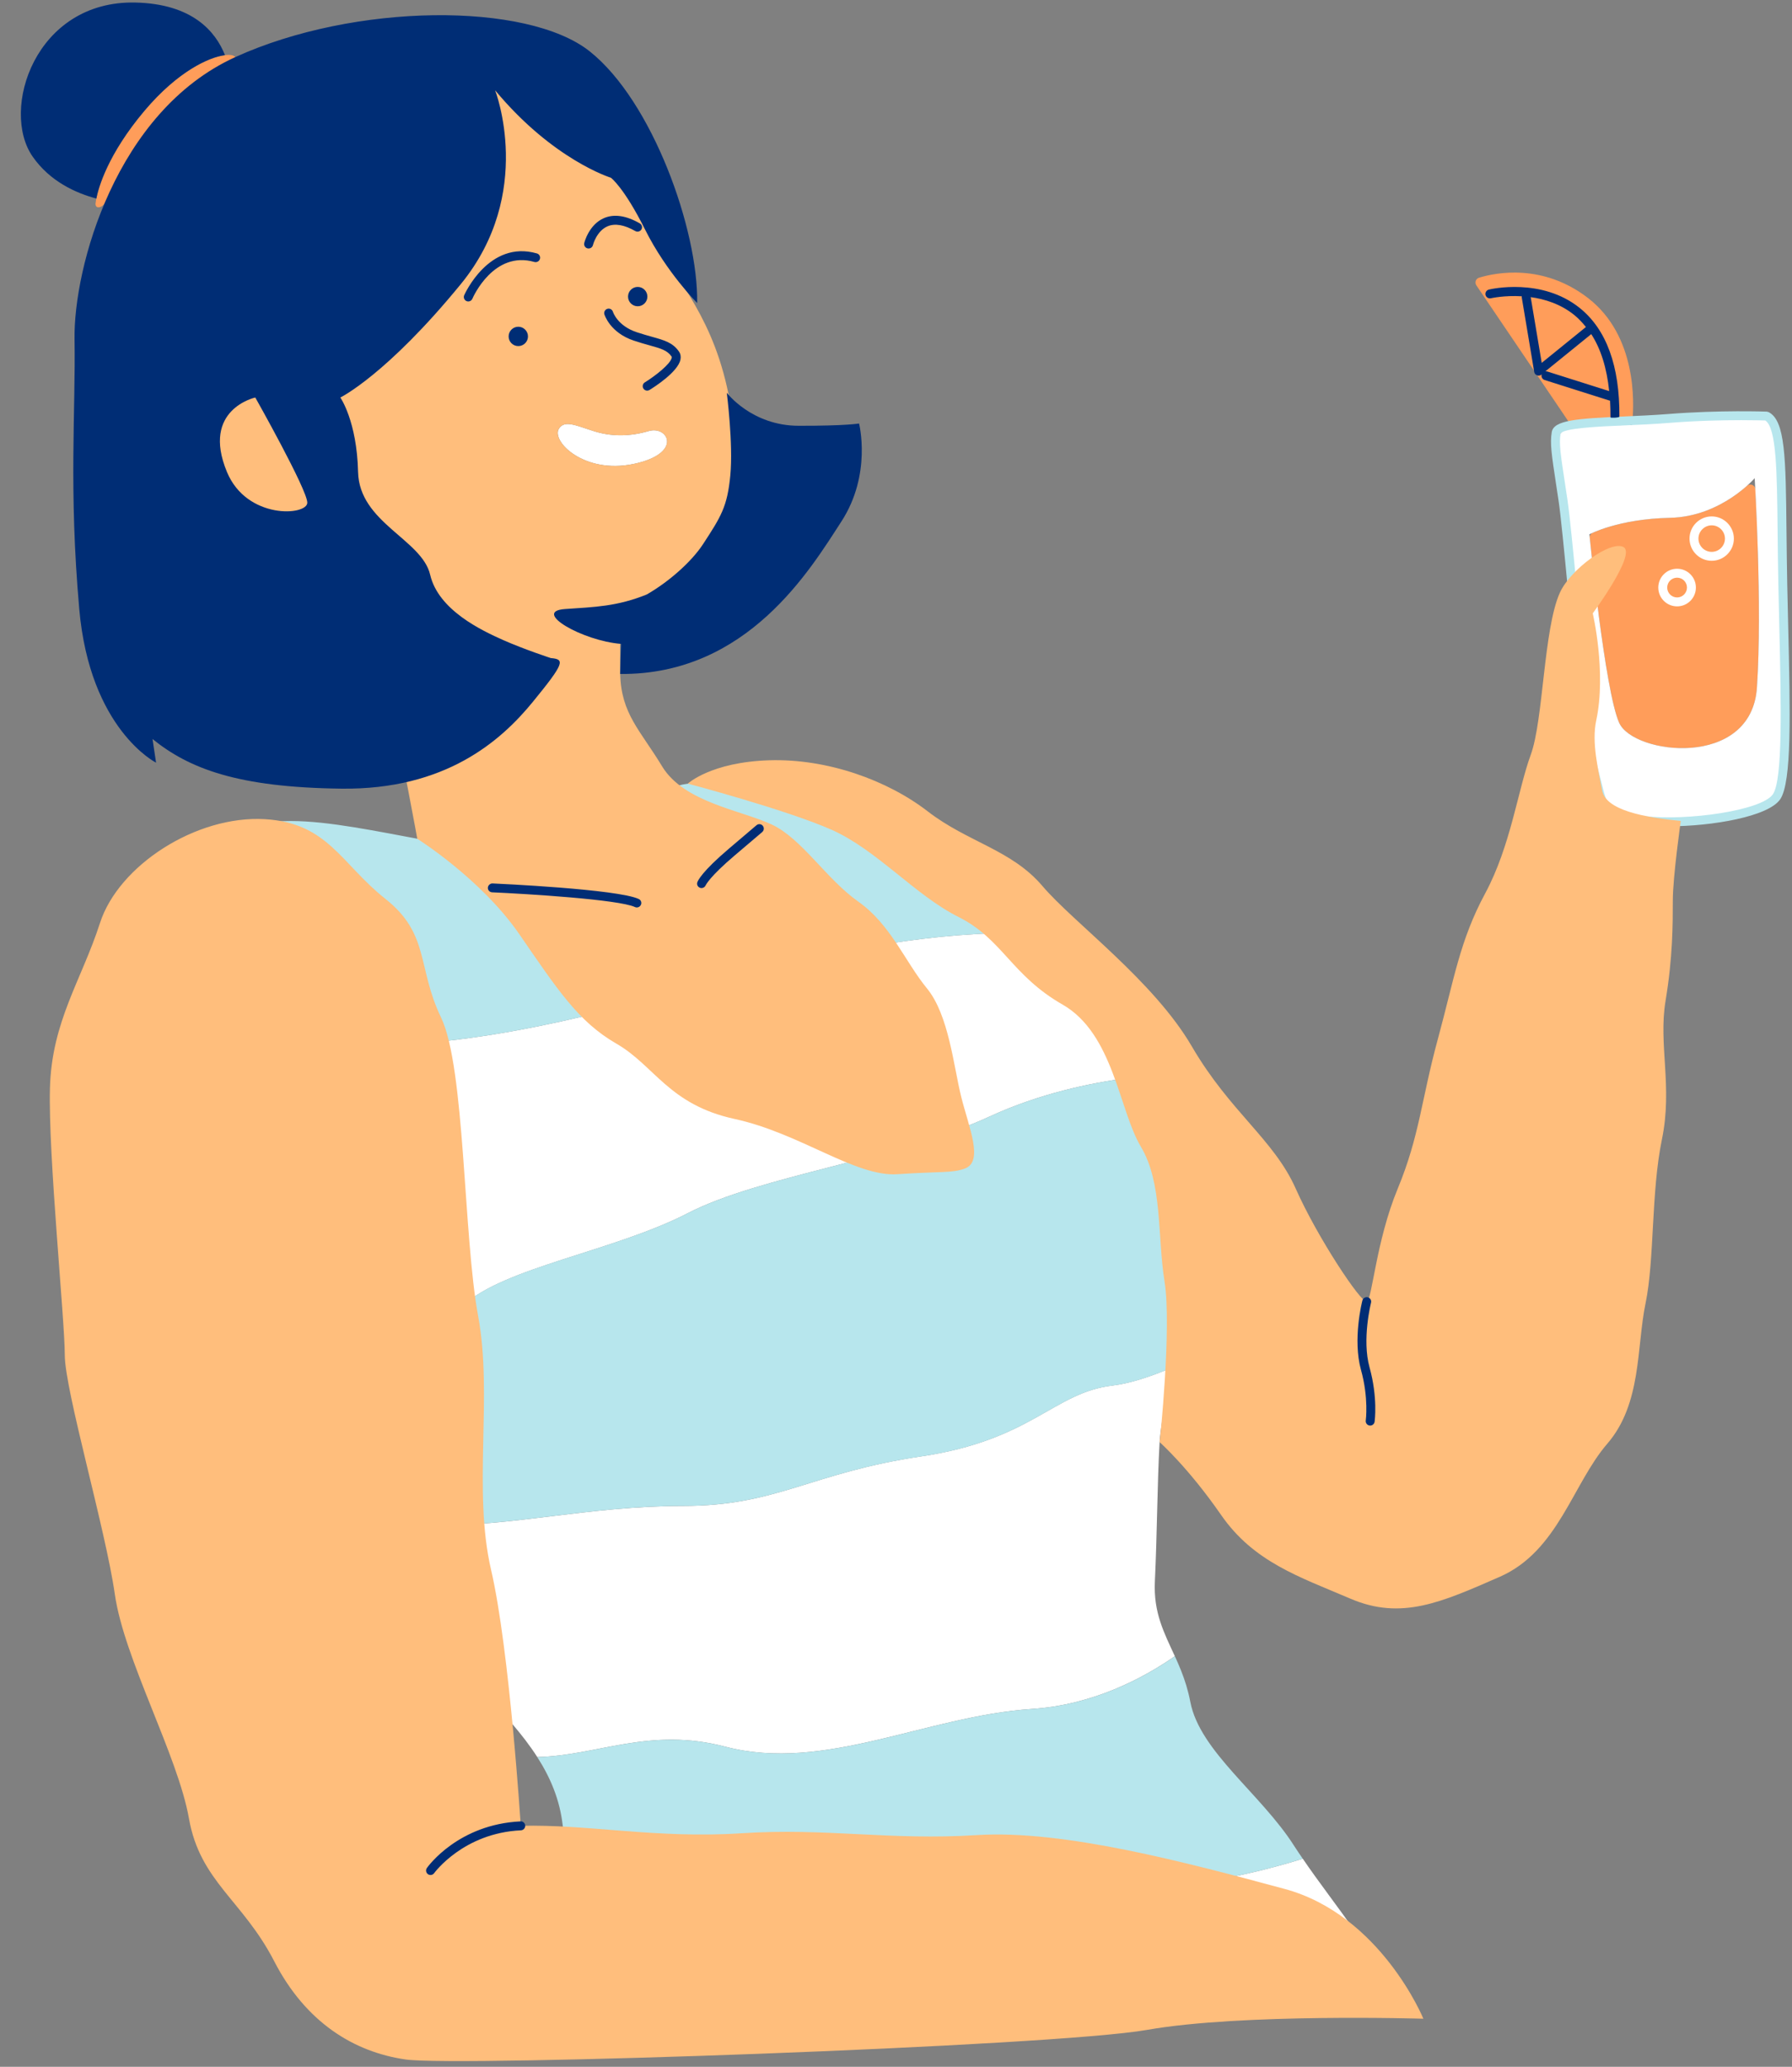
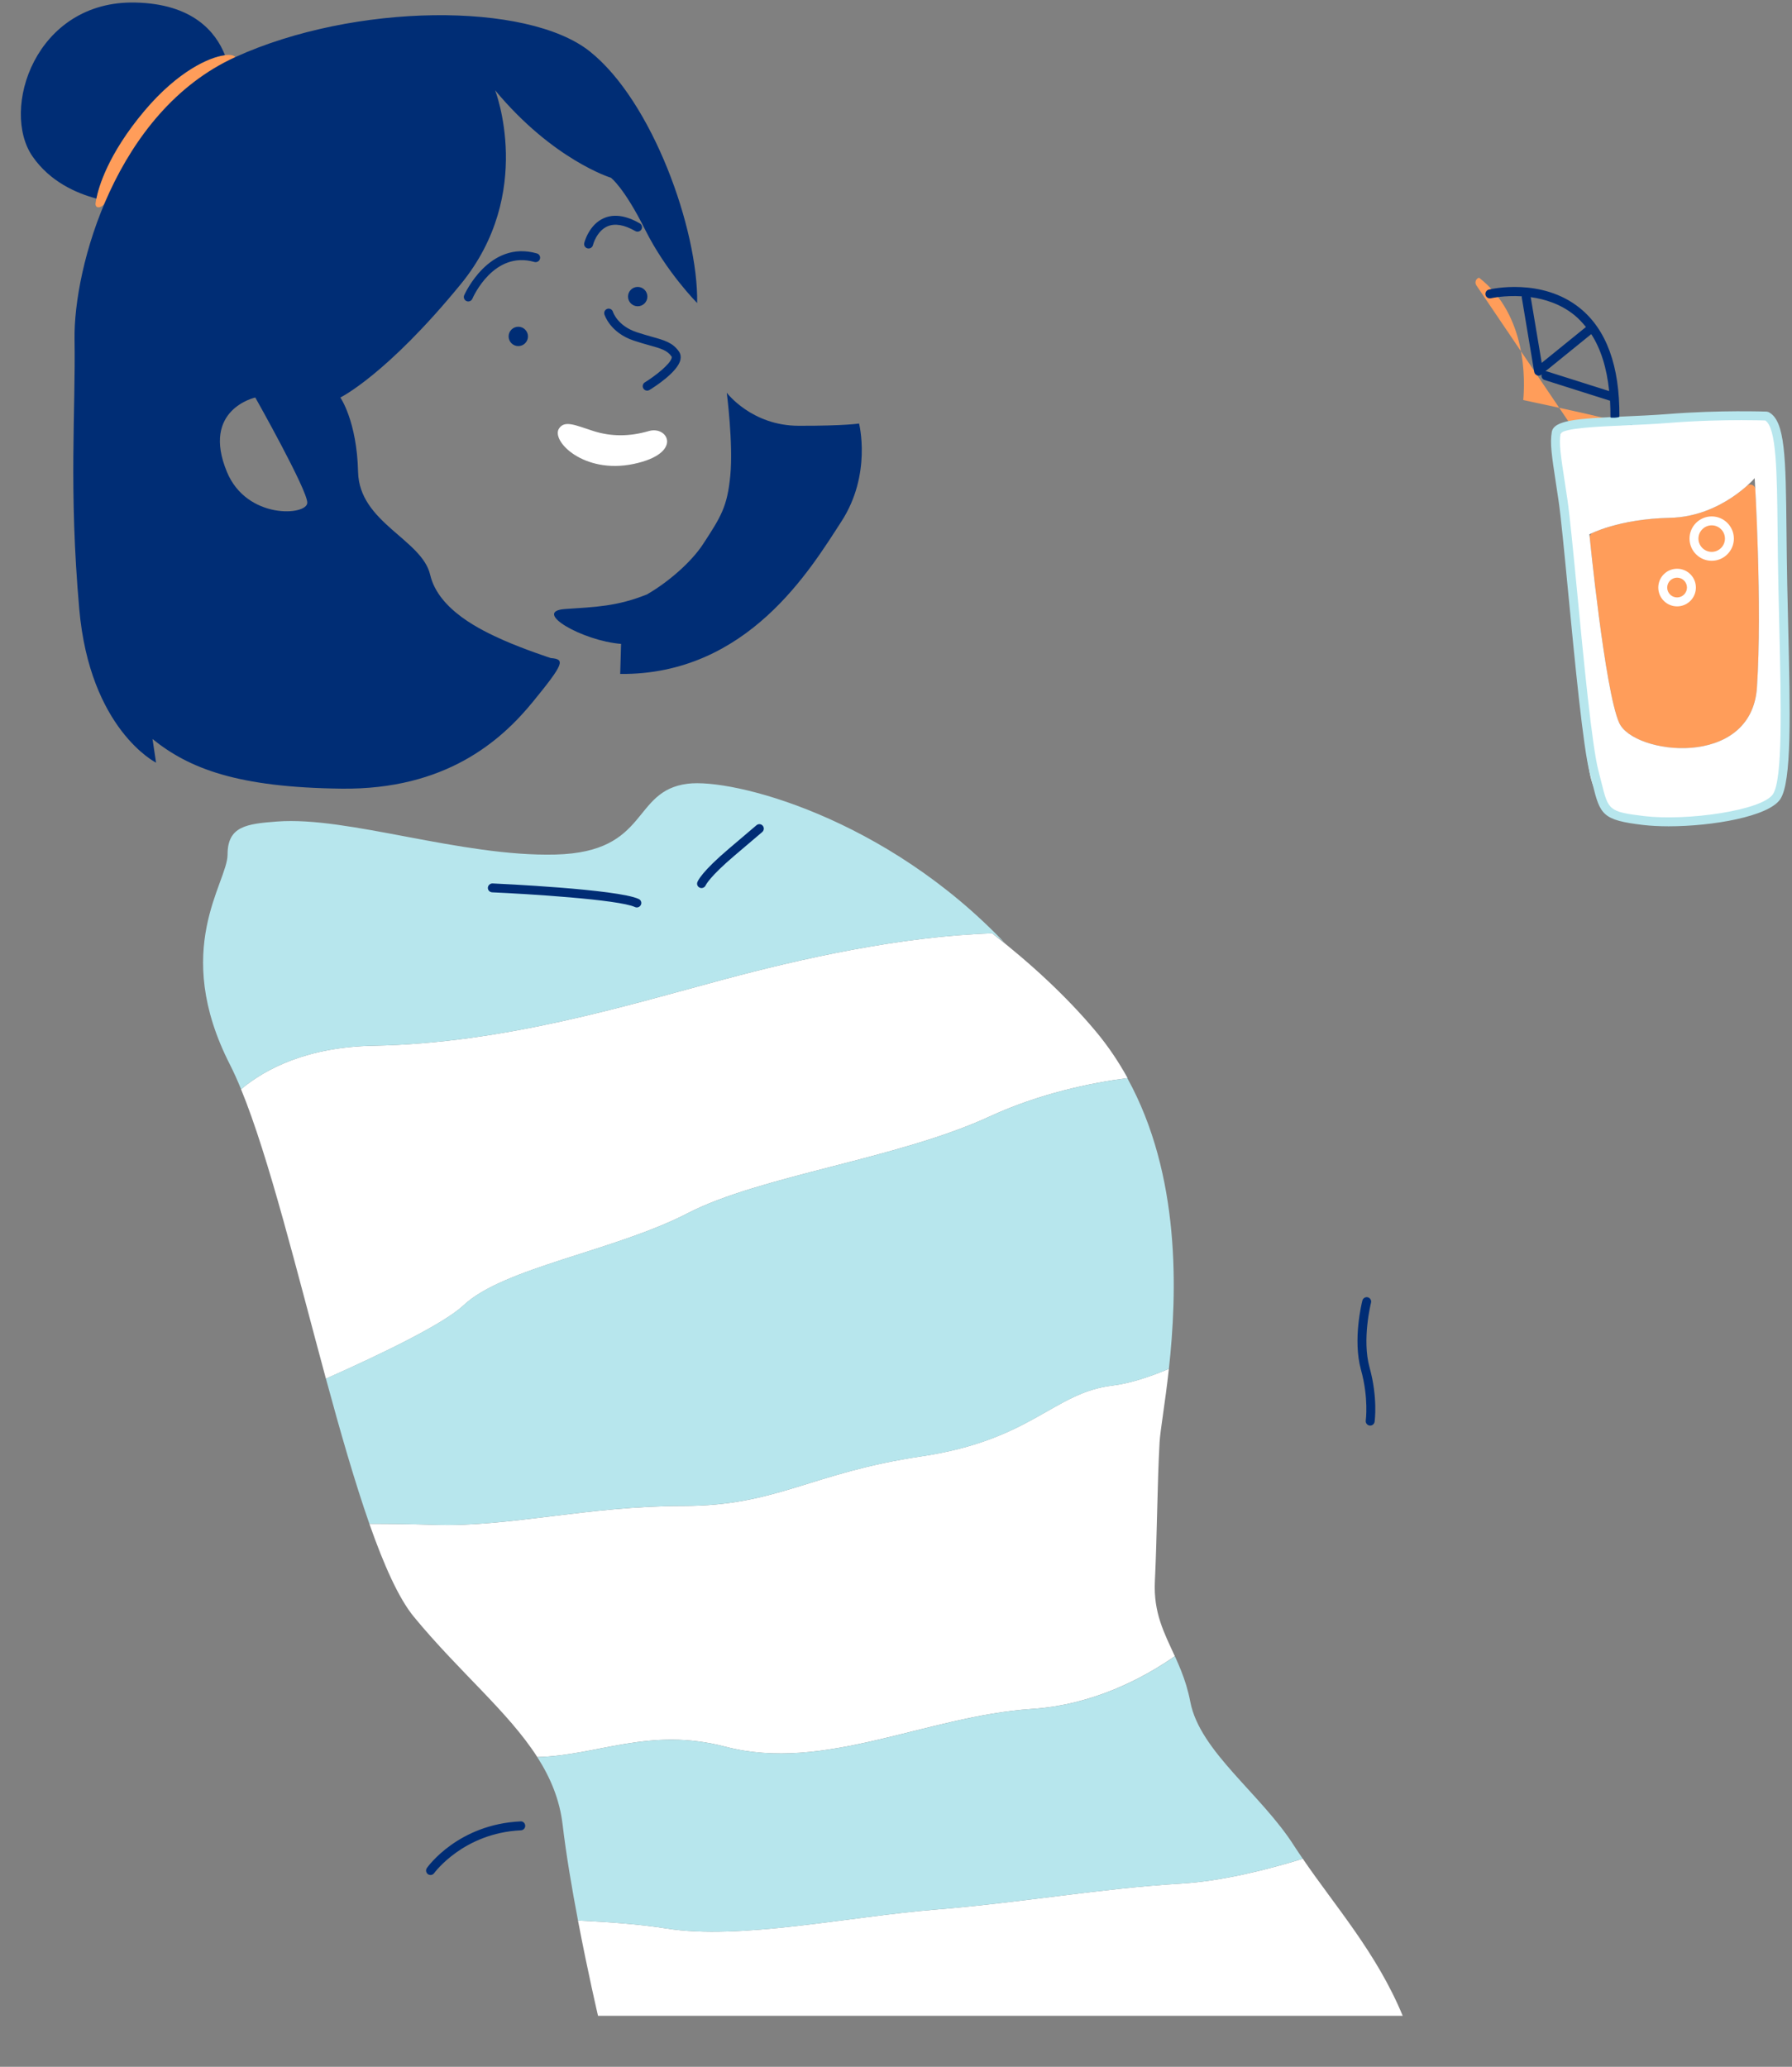
<svg xmlns="http://www.w3.org/2000/svg" height="495.6" preserveAspectRatio="xMidYMid meet" version="1.0" viewBox="-5.0 -0.6 429.8 495.6" width="429.8" zoomAndPan="magnify">
  <rect x="-5.0" y="-0.6" width="429.8" height="495.6" fill="#808080" stroke="none" />
  <g id="change1_1">
-     <path d="M385.33,101.34l-12.81,0.12c-0.41,0-0.79-0.2-1.02-0.53l-22.4-33.1c-0.46-0.68-0.15-1.6,0.64-1.84 c4.01-1.22,15.32-3.5,26.19,4.92c11.64,9.02,11,25.05,10.6,29.34C386.47,100.87,385.95,101.33,385.33,101.34z M416.01,116.73 c-0.05-1.02-1.25-1.51-2.02-0.83c-3.04,2.71-9.62,7.48-18.48,7.67c-9.98,0.21-16.38,2.64-18.51,3.59c-0.48,0.21-0.75,0.69-0.7,1.21 c0.57,5.58,3.92,37.37,7.05,44.36c3.44,7.66,31.72,11.1,33.04-8.46C417.47,148.2,416.42,124.62,416.01,116.73z M29.65,25.96 C18.87,38.74,17.97,47.83,17.97,47.83c-0.43,1.75,1.43,1.66,2.38,0c0.95-1.66,3.33-4.28,11.17-14.49 c7.84-10.22,20.91-18.56,19.9-20.24C50.41,11.43,40.44,13.18,29.65,25.96z" fill="#FF9D5A" />
+     <path d="M385.33,101.34l-12.81,0.12c-0.41,0-0.79-0.2-1.02-0.53l-22.4-33.1c-0.46-0.68-0.15-1.6,0.64-1.84 c11.64,9.02,11,25.05,10.6,29.34C386.47,100.87,385.95,101.33,385.33,101.34z M416.01,116.73 c-0.05-1.02-1.25-1.51-2.02-0.83c-3.04,2.71-9.62,7.48-18.48,7.67c-9.98,0.21-16.38,2.64-18.51,3.59c-0.48,0.21-0.75,0.69-0.7,1.21 c0.57,5.58,3.92,37.37,7.05,44.36c3.44,7.66,31.72,11.1,33.04-8.46C417.47,148.2,416.42,124.62,416.01,116.73z M29.65,25.96 C18.87,38.74,17.97,47.83,17.97,47.83c-0.43,1.75,1.43,1.66,2.38,0c0.95-1.66,3.33-4.28,11.17-14.49 c7.84-10.22,20.91-18.56,19.9-20.24C50.41,11.43,40.44,13.18,29.65,25.96z" fill="#FF9D5A" />
  </g>
  <g id="change2_1">
    <path d="M422.25,158.96c-0.3-12.19,0.3-28.95,0.3-37.94c0-8.99,0-18.13-3.05-20.87c-3.05-2.74-9.29-0.15-22.55-0.15 c-3.57,0-7.12,0.06-10.43,0.2c-0.07,0.7-0.13,1.13-0.13,1.13l-12.65,0.12c-2.4,0.49-4.02,1.13-4.47,1.93 c-1.6,2.86,1.31,12.46,1.31,19.31c0,6.86,1.68,6.55,1.22,13.71c-0.46,7.16,2.87,39.68,4.48,48.33c1.61,8.65,7.86,11.85,16.54,11.7 c8.68-0.15,27.58-1.52,28.95-6.86C423.16,184.25,422.55,171.14,422.25,158.96z M416.39,164.27c-1.32,19.56-29.6,16.12-33.04,8.46 c-3.44-7.66-7.14-45.2-7.14-45.2s6.87-3.7,19.29-3.96c12.42-0.26,20.35-9.51,20.35-9.51S417.71,144.72,416.39,164.27z M106.17,312.41c-4.68,4.4-19.25,11.48-33,17.59c-6.93-25.56-13.65-53.08-20.36-69.42c5.97-4.98,15.96-10.14,31.85-10.43 c31.13-0.57,60.56-9.62,83.76-15.85c18.65-5,42.41-10.36,64.54-11.1c9.21,7.18,17.85,15.13,24.89,23.55 c2.96,3.54,5.46,7.29,7.59,11.16c-8.76,1.15-21.07,3.68-33.06,9.21c-22.07,10.19-54.9,14.15-72.44,23.2 C142.39,299.39,115.79,303.35,106.17,312.41z M123.86,420.72c-6.98-10.89-18.68-20.38-29.58-33.61 c-3.65-4.43-7.2-12.39-10.69-22.32c5.14,0.01,10.61,0.08,15.78,0.25c17.55,0.57,36.79-4.53,59.43-4.53 c22.64,0,30.56-7.92,57.16-11.89c26.6-3.96,31.69-15.28,45.84-16.98c4.13-0.5,8.88-2.05,13.55-4.01 c-0.92,8.39-2.07,14.72-2.23,17.59c-0.57,10.19-0.57,21.51-1.13,33.39c-0.36,7.56,2.25,12.37,4.79,17.93 c-7.58,5.27-19.57,11.66-34.22,12.64c-25.47,1.7-49.81,15.28-73.58,9.06C150.67,413.44,138.38,420.39,123.86,420.72z M129.06,102.18c1.35-2.12,4.04-0.77,8.28,0.58c4.23,1.35,8.66,1.35,13.28,0c4.62-1.35,8.28,5.39-3.66,7.89 C135.02,113.15,127.16,105.16,129.06,102.18z M397.24,135.78c-2.49,0-4.51,2.02-4.51,4.51s2.02,4.51,4.51,4.51 c2.49,0,4.51-2.02,4.51-4.51S399.73,135.78,397.24,135.78z M397.24,142.66c-1.31,0-2.37-1.06-2.37-2.37c0-1.31,1.06-2.37,2.37-2.37 c1.31,0,2.37,1.06,2.37,2.37C399.61,141.59,398.55,142.66,397.24,142.66z M405.54,123.23c-2.93,0-5.32,2.39-5.32,5.32 c0,2.93,2.38,5.32,5.32,5.32c2.93,0,5.32-2.39,5.32-5.32C410.85,125.62,408.47,123.23,405.54,123.23z M405.54,131.73 c-1.75,0-3.18-1.43-3.18-3.18c0-1.75,1.43-3.18,3.18-3.18c1.75,0,3.18,1.43,3.18,3.18C408.72,130.3,407.29,131.73,405.54,131.73z M307.47,445.11c7.73,11.36,17.74,22.61,23.96,37.66h-193c0,0-2.43-10.37-4.8-22.84c7.34,0.33,15.02,0.9,21.21,1.9 c17.55,2.83,43.58-2.83,64.52-4.53c20.94-1.7,39.62-5.09,58.86-6.23C288.05,450.49,299.05,447.7,307.47,445.11z" fill="#FFF" />
  </g>
  <g id="change3_1">
    <path d="M84.67,250.15c-15.89,0.29-25.88,5.45-31.85,10.43c-0.89-2.17-1.78-4.15-2.67-5.9 c-14.15-27.73-0.57-43.58-0.57-50.37c0-6.79,4.53-7.36,11.89-7.92c16.94-1.3,44.15,8.49,66.78,7.92 c22.64-0.57,18.11-15.28,31.69-16.98c10.68-1.34,47.51,7.95,76.45,38.6c-1-1.06-2.27-1.83-3.43-2.73 c-22.13,0.74-45.89,6.1-64.54,11.1C145.22,240.53,115.79,249.58,84.67,250.15z M73.17,329.98c-2.31-8.52-4.59-17.24-6.86-25.71 C68.57,312.74,70.86,321.47,73.17,329.98z M215.97,348.63c26.6-3.96,31.69-15.28,45.84-16.98c4.13-0.5,8.88-2.05,13.54-4.01 c2.01-18.32,2.88-46.43-9.97-69.72c-8.75,1.16-21.04,3.68-33,9.2c-22.07,10.19-54.9,14.15-72.44,23.2 c-17.55,9.06-44.15,13.02-53.77,22.07c-4.68,4.4-19.25,11.48-33,17.59c3.42,12.61,6.89,24.72,10.42,34.8 c5.14,0.01,10.61,0.08,15.78,0.25c17.55,0.57,36.79-4.53,59.43-4.53C181.45,360.51,189.37,352.59,215.97,348.63z M275.36,327.64 C275.36,327.64,275.36,327.64,275.36,327.64c-0.12,1.01-0.23,2.01-0.34,2.95C275.14,329.64,275.25,328.66,275.36,327.64z M264.01,255.44c0.49,0.82,0.92,1.66,1.38,2.49c0.02,0,0.04-0.01,0.06-0.01C264.99,257.08,264.5,256.26,264.01,255.44z M138.36,482.43c-0.04-0.15-0.08-0.35-0.14-0.6C138.27,482.08,138.32,482.27,138.36,482.43z M138.4,482.62 c0.02,0.08,0.03,0.14,0.03,0.14S138.42,482.71,138.4,482.62z M138.4,482.62c-0.01-0.05-0.03-0.11-0.04-0.19 C138.37,482.51,138.39,482.57,138.4,482.62z M280.49,407.49c-1.07-5.62-3.15-9.72-4.99-13.74c0.42,0.92,0.85,1.85,1.29,2.8 c-7.58,5.27-19.57,11.66-34.22,12.64c-25.47,1.7-49.81,15.28-73.58,9.06c-18.33-4.8-30.61,2.15-45.13,2.48c0,0,0,0,0,0 c3.17,4.95,5.37,10.19,6.08,16.2c0.85,7.23,2.26,15.5,3.69,23c7.34,0.33,15.02,0.9,21.21,1.9c17.55,2.83,43.58-2.83,64.52-4.53 c20.94-1.7,39.62-5.09,58.86-6.23c9.82-0.58,20.82-3.37,29.24-5.96c-0.7-1.03-1.41-2.06-2.07-3.09 C297.47,429.56,282.76,419.38,280.49,407.49z M421.99,191.03c-2.79,4.18-16.35,6.51-26.78,6.51c-2.23,0-4.31-0.11-6.12-0.32 c-9.71-1.16-10.29-2.4-12.09-9.68c-0.21-0.84-0.44-1.77-0.71-2.8c-1.59-6.05-3.58-26.74-5.18-43.36 c-0.94-9.81-1.76-18.28-2.3-21.92l-0.57-3.78c-1.1-7.23-1.51-9.93-1.06-12.67c0.48-2.87,6.01-3.24,17.46-3.75 c3.44-0.15,6.99-0.31,10.46-0.58c12.36-0.99,23.52-0.58,23.63-0.58l0.44,0.11c4.03,2.02,4.13,10.88,4.31,28.55 c0.04,3.91,0.09,8.22,0.18,12.91c0.07,3.29,0.14,6.53,0.22,9.69C424.38,170.32,424.77,186.87,421.99,191.03z M421.75,149.41 c-0.07-3.16-0.15-6.41-0.22-9.69c-0.1-4.7-0.14-9.01-0.18-12.93c-0.15-14.34-0.26-24.78-2.95-26.56c-0.7-0.02-2.77-0.08-5.72-0.08 c-4.38,0-10.72,0.12-17.4,0.66c-3.5,0.28-7.08,0.44-10.54,0.59c-6.25,0.27-14.82,0.65-15.45,1.98c-0.39,2.38,0,5,1.07,11.98 l0.57,3.78c0.55,3.69,1.37,12.19,2.32,22.03c1.59,16.55,3.57,37.14,5.12,43.02c0.28,1.04,0.51,1.98,0.72,2.83 c1.65,6.65,1.74,7.05,10.27,8.07c10.24,1.22,28.26-1.34,30.87-5.25C422.61,186.25,422.19,168.36,421.75,149.41z" fill="#B7E6ED" />
  </g>
  <g id="change4_1">
-     <path d="M394.47,239.41c-1.75,10.49,1.75,20.54-0.87,33.21c-2.62,12.67-1.75,28.84-3.93,39.33 c-2.18,10.49-0.87,24.03-9.18,33.65c-8.3,9.61-11.8,25.78-25.78,31.9c-13.98,6.12-23.6,10.49-35.83,5.24 c-12.24-5.24-23.16-8.74-31.03-20.1c-7.87-11.36-14.7-17.41-14.7-17.41s2.91-27.6,1.16-38.52c-1.75-10.93-0.44-23.6-5.68-32.34 c-5.24-8.74-6.55-27.09-18.79-34.09c-12.24-6.99-14.42-15.73-24.91-20.98c-10.49-5.24-19.66-16.17-30.59-20.98 c-10.93-4.81-34.38-11.01-34.38-11.01s5.54-5.16,19.52-5.6c13.98-0.44,28.4,4.81,38.02,12.24c9.61,7.43,20.1,9.18,27.53,17.92 c7.43,8.74,26.66,22.72,35.83,38.46c9.18,15.73,19.66,22.29,24.91,34.09c5.24,11.8,15.73,27.53,17.04,27.09 c1.31-0.44,2.18-14.42,7.43-27.09c5.24-12.67,5.68-21.41,9.61-35.83c3.93-14.42,5.24-23.6,11.36-34.96 c6.12-11.36,7.87-24.91,10.92-33.21c3.06-8.3,3.06-30.15,6.99-38.89c2.55-5.66,12.24-12.67,15.29-10.93s-7.4,15.88-7.4,15.88 s3.32,14.09,0.83,25.7c-1.15,5.35,0.54,11.92,1.41,16.73c0.87,4.81,10.13,6.48,18.87,7.35c0,0-1.91,13.43-1.91,19.11 C396.21,221.06,396.21,228.93,394.47,239.41z M303.06,452.33c-23.12-6.22-52.9-14.23-73.8-12.89c-20.89,1.33-36.01-1.78-56.46-0.44 c-20.45,1.33-36.9-2.22-52.9-1.78c0,0-2.67-42.23-7.11-61.35c-4.45-19.12,0.44-41.79-3.11-60.9c-3.56-19.12-3.11-59.57-8.89-71.57 c-5.78-12-2.67-20.01-13.34-28.45c-10.67-8.45-13.78-18.23-28.9-19.12c-16.52-0.97-35.12,11.11-39.57,24.9 c-4.45,13.78-11.56,23.56-12,39.57c-0.44,16,3.56,55.57,3.56,64.02s9.78,41.79,12,57.35c2.22,15.56,15.12,38.68,17.78,53.79 c2.67,15.12,12.89,19.56,20.45,34.23c7.56,14.67,19.12,21.78,31.56,23.56c12.45,1.78,155.15-3.11,177.82-7.11 c22.67-4,66.24-2.67,66.24-2.67S326.18,458.56,303.06,452.33z M38.87,67.55C48.7,46.76,53.04,31.91,84.8,20.03 c31.76-11.88,48.9,11.2,52.78,15.08c3.88,3.88,13.25,19.65,18.51,28.33c5.26,8.68,14.4,20.11,15.31,45.24 c0.91,25.13-27.19,36.33-27.19,36.33s-0.69,6.4-0.46,15.99c0.23,9.6,4.8,13.48,10.05,22.16c5.26,8.68,18.97,10.51,26.28,13.94 s13.02,13.02,20.79,18.51c7.77,5.48,11.2,14.4,16.45,20.79c5.26,6.4,6.4,18.74,8.23,26.05s5.41,15.41,0.91,17.14 c-2.97,1.14-6.17,0.69-16.22,1.37c-10.05,0.69-23.31-9.83-39.07-13.25c-15.77-3.43-19.19-12.8-28.33-18.05 c-9.14-5.26-14.17-13.02-23.31-26.28c-9.14-13.25-24.45-22.85-24.45-22.85s-3.66-20.34-6.4-31.76 c-2.74-11.42-9.83-35.87-36.79-38.84C24.93,126.96,29.05,88.35,38.87,67.55z M146.95,110.65c11.93-2.5,8.28-9.24,3.66-7.89 c-4.62,1.35-9.05,1.35-13.28,0c-4.23-1.35-6.93-2.69-8.28-0.58C127.16,105.16,135.02,113.15,146.95,110.65z" fill="#FFBE7C" />
-   </g>
+     </g>
  <g id="change5_1">
    <path d="M373.9,73.26c-9.13-7.35-21.3-4.55-21.81-4.42c-0.57,0.14-0.93,0.71-0.79,1.29 c0.14,0.57,0.71,0.92,1.29,0.79c0.06-0.01,3.23-0.73,7.41-0.47c-0.01,0.1-0.03,0.21-0.01,0.31l2.98,17.82 c0.06,0.37,0.32,0.69,0.68,0.82c0.12,0.05,0.25,0.07,0.38,0.07c0.24,0,0.48-0.08,0.67-0.24l0.08-0.07c0,0.01-0.01,0.01-0.01,0.02 c-0.18,0.56,0.13,1.16,0.69,1.34l15.56,4.93c0.05,0.01,0.09,0.01,0.14,0.02c0.07,1.29,0.11,2.62,0.1,4c0,0.2,2.14,0.09,2.14-0.17 C383.49,87.16,380.29,78.4,373.9,73.26z M362.13,70.65c3.39,0.47,7.17,1.64,10.44,4.28c1.04,0.84,1.95,1.83,2.81,2.88l-10.61,8.6 L362.13,70.65z M366.1,88.48c-0.15-0.05-0.3-0.06-0.45-0.04l11-8.92c2.31,3.56,3.73,8.14,4.3,13.66L366.1,88.48z M156.11,85.19 c0.04-0.2,0-0.26-0.03-0.29c-1.04-1.5-2.56-1.93-5.32-2.7c-1.09-0.3-2.33-0.65-3.76-1.13c-5.66-1.89-6.98-6.11-7.04-6.29 c-0.17-0.56,0.15-1.16,0.72-1.33c0.56-0.17,1.16,0.15,1.33,0.72c0.04,0.13,1.11,3.35,5.67,4.88c1.39,0.46,2.6,0.8,3.66,1.1 c3.02,0.84,5.02,1.4,6.5,3.54c0.39,0.56,0.51,1.23,0.36,1.95c-0.62,2.97-6.29,6.58-7.42,7.27c-0.17,0.11-0.37,0.16-0.56,0.16 c-0.36,0-0.71-0.18-0.91-0.51c-0.31-0.5-0.15-1.16,0.35-1.47C152.15,89.55,155.79,86.71,156.11,85.19z M123.18,62.22 c-9.73-2.79-14.69,8.35-14.89,8.83c-0.17,0.4-0.57,0.64-0.98,0.64c-0.14,0-0.28-0.03-0.42-0.09c-0.54-0.23-0.79-0.86-0.56-1.4 c0.06-0.13,5.89-13.34,17.44-10.03c0.57,0.16,0.9,0.75,0.73,1.32C124.34,62.05,123.75,62.37,123.18,62.22z M148.84,54.41 c-0.29,0.51-0.95,0.69-1.46,0.4c-2.66-1.52-4.9-1.9-6.67-1.14c-2.65,1.14-3.49,4.48-3.5,4.51c-0.12,0.49-0.56,0.81-1.04,0.81 c-0.08,0-0.17-0.01-0.26-0.03c-0.57-0.14-0.92-0.72-0.78-1.29c0.04-0.18,1.12-4.41,4.73-5.97c2.42-1.04,5.3-0.62,8.57,1.25 C148.96,53.24,149.14,53.9,148.84,54.41z M323.48,327.3c2,7.21,1.24,12.79,1.21,13.02c-0.08,0.53-0.53,0.92-1.06,0.92 c-0.05,0-0.1,0-0.15-0.01c-0.58-0.08-0.99-0.62-0.91-1.21c0.01-0.05,0.73-5.39-1.15-12.15c-2.02-7.27,0.24-16.24,0.34-16.62 c0.15-0.57,0.74-0.92,1.3-0.77c0.57,0.15,0.92,0.73,0.77,1.3C323.81,311.87,321.61,320.59,323.48,327.3z M120.97,437.17 c0.03,0.59-0.43,1.09-1.02,1.12c-13.81,0.65-20.75,10.18-20.82,10.27c-0.21,0.29-0.54,0.45-0.87,0.45c-0.21,0-0.43-0.06-0.62-0.2 c-0.48-0.34-0.59-1.01-0.25-1.49c0.3-0.43,7.57-10.47,22.47-11.17C120.44,436.09,120.94,436.58,120.97,437.17z M122.78,167.72 c7.65-9.35,7.73-10.24,4.33-10.52c0,0-6.35-2.07-11.45-4.33c-5.1-2.27-15.51-7.15-17.49-15.65c-1.98-8.5-17-12.47-17.29-24.65 c-0.28-12.19-4.25-17.85-4.25-17.85s11.05-5.38,28.9-27.2c17.85-21.82,8.22-46.47,8.22-46.47c13.89,16.72,27.77,20.97,27.77,20.97 s3.12,2.27,8.22,12.47c5.1,10.2,12.47,17.57,12.47,17.57c0.28-17.57-10.77-48.46-25.79-60.36S80.04,0.07,51.42,13.1 S12.59,63.54,12.88,80.83c0.28,17.29-1.42,35.71,1.13,64.61s18.42,36.84,18.42,36.84l-0.85-5.67c8.78,7.08,20.4,11.62,45.34,11.9 C101.86,188.8,115.13,177.08,122.78,167.72z M49.43,112.57c-6.23-15.02,6.8-17.85,6.8-17.85s12.47,22.1,12.47,25.22 S54.2,124.06,49.43,112.57z M201.04,100.95c0,0,3.12,12.19-4.25,23.52c-7.37,11.34-22.48,36.81-53.04,36.54l0.21-7.21 c-9.29-0.73-21.52-7.8-13.44-8.36c7.2-0.5,12.42-0.6,19.64-3.5c4.87-2.79,10.56-7.61,13.48-12.09c4.3-6.59,5.8-8.94,6.52-16.44 c0.73-7.62-0.85-19.84-0.85-19.84s5.95,7.93,17.29,7.93C197.92,101.52,201.04,100.95,201.04,100.95z M177.94,197.4 c0.38,0.45,0.33,1.12-0.12,1.51l-6.6,5.61c-6.07,5.16-6.92,7.08-6.96,7.16c-0.17,0.41-0.58,0.67-1,0.67 c-0.12,0-0.25-0.02-0.37-0.07c-0.54-0.2-0.83-0.77-0.64-1.32c0.13-0.38,1.08-2.54,7.59-8.07l6.6-5.61 C176.89,196.9,177.56,196.95,177.94,197.4z M148.71,216.38c-0.18,0.39-0.57,0.62-0.97,0.62c-0.15,0-0.3-0.03-0.45-0.1 c-3.91-1.82-26.06-3.17-34.26-3.53c-0.59-0.03-1.05-0.53-1.02-1.11c0.03-0.59,0.59-1.04,1.11-1.02c1.22,0.05,29.99,1.36,35.07,3.73 C148.73,215.21,148.96,215.84,148.71,216.38z M147.95,68.2c1.28,0,2.32,1.04,2.32,2.32c0,1.28-1.04,2.32-2.32,2.32 s-2.32-1.04-2.32-2.32C145.63,69.24,146.67,68.2,147.95,68.2z M119.31,77.75c1.28,0,2.32,1.04,2.32,2.32 c0,1.28-1.04,2.32-2.32,2.32c-1.28,0-2.32-1.04-2.32-2.32C116.99,78.79,118.03,77.75,119.31,77.75z M18.11,47.01 C13.19,45.7,7,42.92,2.85,36.98C-5,25.78,3.41-0.55,27.5,0.01c13.67,0.32,19.22,6.95,21.46,12.62 c-3.78,0.45-11.32,3.86-19.31,13.33C20.76,36.5,18.59,44.52,18.11,47.01z" fill="#002D75" />
  </g>
</svg>